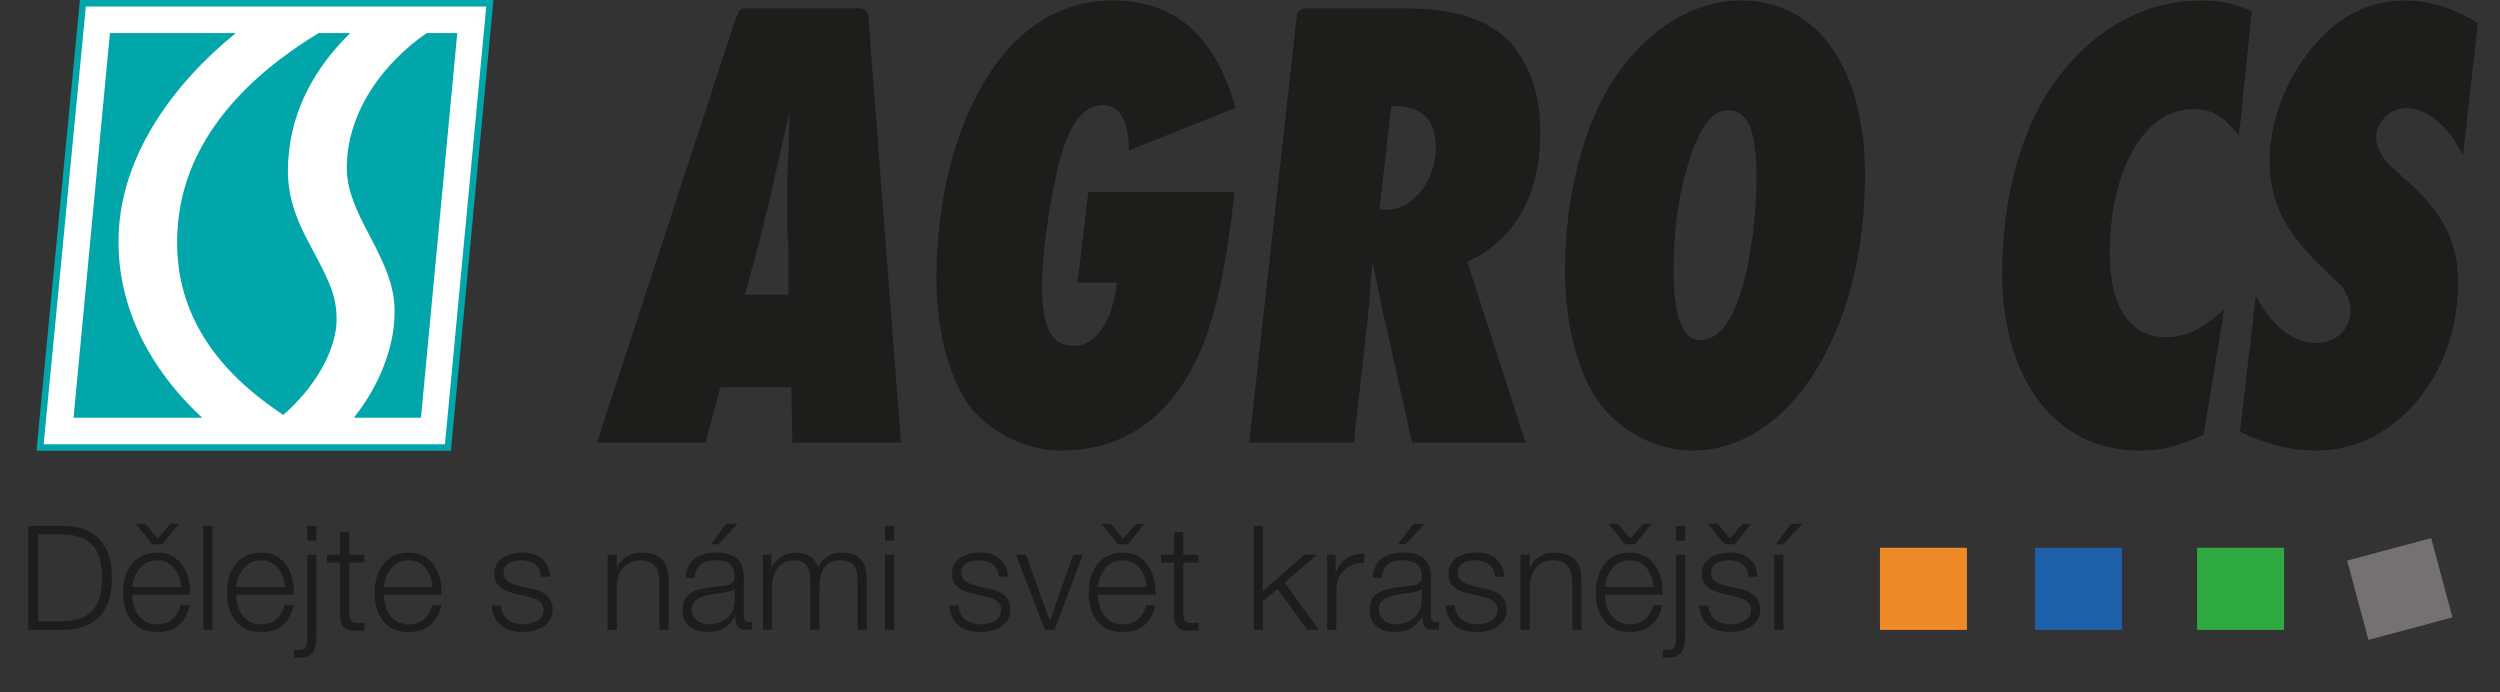
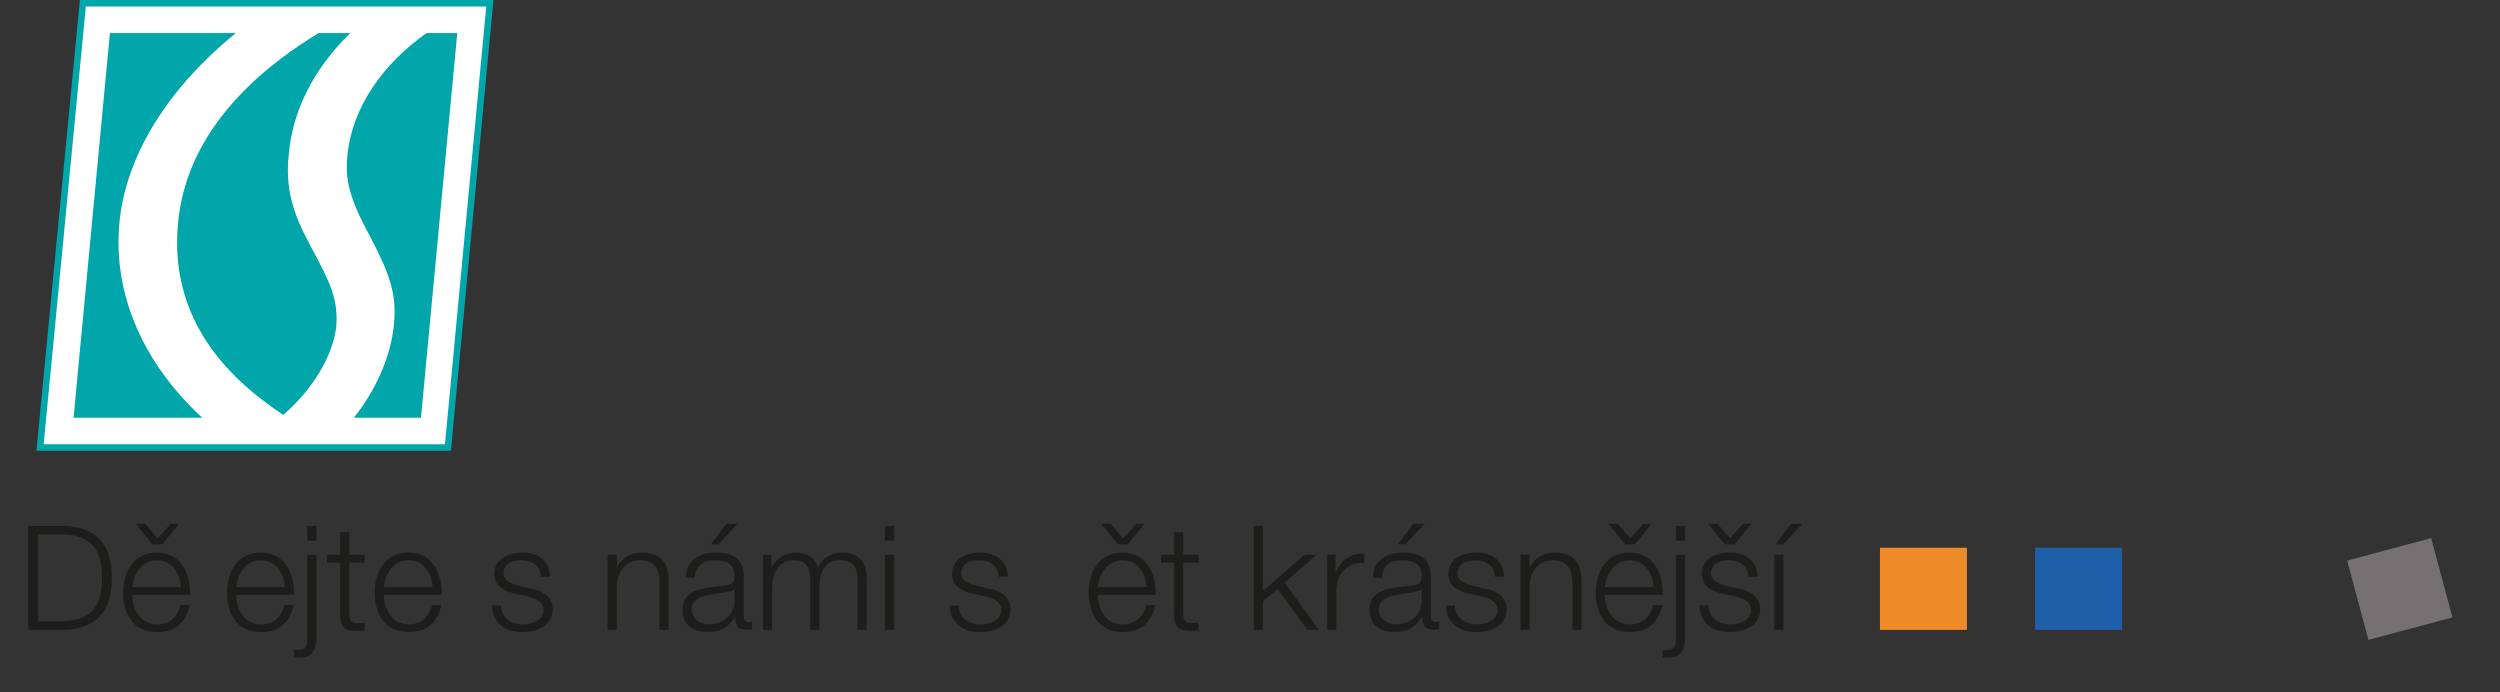
<svg xmlns="http://www.w3.org/2000/svg" id="Vrstva_1" data-name="Vrstva 1" width="378" height="104.64" viewBox="0 0 378 104.64">
  <rect x="0" y="0" width="378" height="104.64" fill="#333333" stroke="none" />
  <defs>
    <style>
      .cls-1 {
        fill: none;
      }

      .cls-2 {
        clip-path: url(#clippath);
      }

      .cls-3 {
        fill: #00a6aa;
      }

      .cls-4 {
        fill: #fff;
      }

      .cls-5 {
        fill: #ee8a28;
      }

      .cls-6 {
        fill: #2fa942;
      }

      .cls-7 {
        fill: #1e5fa9;
      }

      .cls-8 {
        fill: #1d1d1b;
      }

      .cls-9 {
        fill: #757172;
        fill-rule: evenodd;
      }
    </style>
    <clipPath id="clippath">
      <rect class="cls-1" x="-229" y="-214.64" width="841.89" height="595.28" />
    </clipPath>
  </defs>
  <polygon class="cls-3" points="74.61 0 68.18 68.15 5.51 68.15 12.08 0 74.61 0" />
  <polygon class="cls-4" points="73.52 .99 12.98 .99 6.6 67.17 67.28 67.17 73.52 .99" />
  <g class="cls-2">
    <path class="cls-3" d="m64.49,5h4.65l-5.49,58.16h-10.14c4.23-5.35,5.78-10.7,6.06-14.22.42-4.51-.57-7.47-3.94-13.8-3.24-6.06-3.38-8.59-3.1-11.69.71-7.18,5.35-13.8,11.97-18.45m-16.33,0h4.79c-5.49,5.35-8.73,11.69-9.29,18.31-.56,5.07.56,8.87,3.24,13.8,3.1,5.78,4.22,8.03,3.94,12.25-.56,4.65-3.66,9.58-8.02,13.38-6.06-4.08-17.46-12.81-15.91-29.01,1.41-15.49,14.78-24.78,21.26-28.73m-31.54,0h19.01c-9.86,8.02-16.61,18.16-17.6,28.73-.99,10.84,3.66,21.26,12.53,29.43H11.12L16.62,5Z" />
-     <path class="cls-8" d="m136.21,66.92h-16.41l-.15-8.36h-10.74l-2.24,8.36h-16.41L111.3,2.6l.3-.6c.15-.45.45-.6.9-.75h17.46c.75,0,1.34.6,1.34,1.34l4.92,64.31Zm-17.01-22.38v-7.76c-.15-.45-.15-1.79-.15-3.73v-4.78c0-.89,0-2.68.15-5.07l.15-4.18v-2.09c-.45,2.24-.9,4.03-1.19,5.23-.9,4.33-.75,3.28-1.49,6.71-.45,1.94-.3,1.05-.6,2.69l-.45,1.34-.15,1.2-2.83,10.45h6.56Zm45.36-15.52l-1.64,13.72h5.97c-.74,6.12-3.28,9.55-6.57,9.55s-4.77-2.68-4.77-8.95c0-4.92,1.05-12.23,2.39-17.9,1.49-6.42,3.73-9.55,6.86-9.55,2.53,0,3.88,2.54,3.88,6.86l16.11-6.42C183.81,5.44,177.69.07,168.15.07c-8.36,0-15.52,4.92-20.29,14.03-4.03,7.31-6.27,17.75-6.27,28.05,0,8.21,2.09,15.67,5.37,19.7,3.28,3.88,8.5,6.27,13.58,6.27,9.7,0,16.86-5.37,21.18-15.52,2.24-5.67,3.73-12.38,4.93-23.57h-22.08Zm66.1,37.9h-17.16l-3.58-16.12c-1.04-4.77-.75-2.83-1.34-6.12-.45-1.94-.45-2.39-1.04-5.07l-.15,1.34c-.45,4.93-.3,3.58-.3,4.48-.15,1.49-.3,2.24-.3,2.83l-2.09,18.65h-15.81l7.16-64.31c0-.75.6-1.19,1.19-1.34h15.07c7.61,0,12.68,1.64,15.97,5.07,2.98,3.28,4.62,8.06,4.62,13.58,0,9.55-3.73,16.27-11.04,19.69l8.8,27.31Zm-20.29-50.88l-1.79,15.52c.45.15.9.15,1.05.15,4.03,0,7.46-4.33,7.46-9.4,0-4.17-2.09-6.26-6.12-6.26h-.59ZM263.34.07c-7.17,0-14.18,4.18-19.25,11.79-4.62,7.01-7.46,17.61-7.46,29.1,0,8.66,2.24,16.71,5.97,20.89,3.28,3.88,8.36,6.27,13.28,6.27,14.77,0,26.11-18.05,26.11-41.63,0-16.11-7.16-26.41-18.65-26.41m-1.94,16.56c2.98.15,4.18,3.29,4.18,10.15,0,5.37-.74,11.94-2.09,16.41-1.49,5.52-3.73,8.21-6.42,8.21s-4.03-3.58-4.03-10.59c0-4.93.6-10.74,1.94-15.07,1.64-6.12,3.88-9.25,6.42-9.1m74.9,30.14c-3.58,3.13-5.82,4.18-8.96,4.18-5.22,0-8.35-4.62-8.35-12.53,0-12.68,5.22-21.94,12.53-21.94,2.98,0,4.47.9,7.01,4.03l1.94-18.8c-2.68-1.19-4.48-1.64-7.76-1.64-8.51,0-16.26,4.33-22.08,12.38-5.07,7.01-7.9,17.61-7.9,28.8,0,16.26,8.2,26.86,20.74,26.86,3.43,0,5.67-.6,9.7-2.39l3.13-18.95Zm2.39,18.5l2.39-20.59c2.54,4.78,5.67,7.16,9.25,7.16,2.83,0,5.07-2.09,5.07-4.93,0-1.34-.45-2.39-1.49-3.88-.3-.15-.45-.3-.75-.6l-1.49-1.49-.74-.74c-5.52-5.23-7.76-9.85-7.76-15.97,0-6.57,3.13-14.03,8.06-18.8,3.43-3.58,7.76-5.37,12.38-5.37,3.88,0,7.46,1.19,11.04,3.43l-2.24,19.99c-2.09-4.32-5.37-7.16-8.51-7.16-2.53,0-4.62,2.09-4.62,4.48,0,1.19.59,2.54,1.79,3.88.6.6,0,.15,1.64,1.49l.75.74.74.6c5.22,4.77,7.46,9.1,7.46,15.22,0,14.03-9.55,25.37-21.34,25.37-4.03,0-7.61-.9-11.64-2.84" />
    <rect class="cls-5" x="284.25" y="82.82" width="13.15" height="12.42" />
    <rect class="cls-7" x="307.69" y="82.82" width="13.16" height="12.42" />
-     <rect class="cls-6" x="332.2" y="82.82" width="13.15" height="12.42" />
    <polygon class="cls-9" points="354.89 84.76 367.59 81.36 370.81 93.35 358.11 96.75 354.89 84.76" />
    <path class="cls-8" d="m4.27,79.52h5.43c4.73.11,7.22,2.71,7.22,7.85s-2.49,7.74-7.22,7.86h-5.43v-15.71Zm1.5,14.43h3.19c4.51.02,6.47-1.89,6.47-6.58s-1.96-6.6-6.47-6.58h-3.19v13.16Z" />
    <path class="cls-8" d="m20,89.93c.02,2.02,1.08,4.47,3.74,4.47,2.02,0,3.12-1.19,3.56-2.9h1.39c-.59,2.57-2.09,4.07-4.95,4.07-3.61,0-5.13-2.77-5.13-6.01,0-2.99,1.52-6.01,5.13-6.01s5.1,3.19,4.99,6.38h-8.73Zm7.35-1.17c-.07-2.09-1.36-4.05-3.61-4.05s-3.52,1.98-3.74,4.05h7.35Zm-6.82-9.57h1.43l1.89,2.24,1.94-2.24h1.28l-2.51,3.1h-1.52l-2.51-3.1Z" />
-     <rect class="cls-8" x="30.74" y="79.52" width="1.39" height="15.71" />
    <path class="cls-8" d="m35.71,89.93c.02,2.02,1.08,4.47,3.74,4.47,2.02,0,3.12-1.19,3.56-2.9h1.39c-.59,2.57-2.09,4.07-4.95,4.07-3.61,0-5.13-2.77-5.13-6.01,0-2.99,1.52-6.01,5.13-6.01s5.1,3.19,4.99,6.38h-8.73Zm7.35-1.17c-.07-2.09-1.36-4.05-3.61-4.05s-3.52,1.98-3.74,4.05h7.35Z" />
    <path class="cls-8" d="m46.45,83.88h1.39v12.41c0,1.69-.46,3.14-2.42,3.14-.33,0-.64-.04-.97-.04v-1.14c.22.02.53.04.75.02,1.08,0,1.25-.7,1.25-1.65v-12.74Zm0-4.36h1.39v2.22h-1.39v-2.22Z" />
    <path class="cls-8" d="m52.81,83.88h2.31v1.17h-2.31v7.66c0,.9.13,1.43,1.12,1.5.4,0,.79-.02,1.19-.07v1.19c-.42,0-.82.04-1.23.04-1.85,0-2.49-.62-2.46-2.55v-7.77h-1.98v-1.17h1.98v-3.41h1.39v3.41Z" />
    <path class="cls-8" d="m58.04,89.93c.02,2.02,1.08,4.47,3.74,4.47,2.02,0,3.12-1.19,3.56-2.9h1.39c-.59,2.57-2.09,4.07-4.95,4.07-3.61,0-5.13-2.77-5.13-6.01,0-2.99,1.52-6.01,5.13-6.01s5.1,3.19,4.99,6.38h-8.73Zm7.35-1.17c-.07-2.09-1.36-4.05-3.61-4.05s-3.52,1.98-3.74,4.05h7.35Z" />
    <path class="cls-8" d="m81.78,87.2c-.07-1.72-1.39-2.49-2.97-2.49-1.23,0-2.68.48-2.68,1.96,0,1.23,1.41,1.67,2.36,1.92l1.85.42c1.58.24,3.23,1.17,3.23,3.15,0,2.46-2.44,3.41-4.55,3.41-2.64,0-4.45-1.23-4.67-4.01h1.39c.11,1.87,1.5,2.84,3.34,2.84,1.3,0,3.1-.57,3.1-2.16,0-1.32-1.23-1.76-2.49-2.07l-1.78-.4c-1.8-.48-3.17-1.1-3.17-3.04,0-2.31,2.27-3.19,4.27-3.19,2.27,0,4.07,1.19,4.16,3.65h-1.39Z" />
    <path class="cls-8" d="m91.88,83.88h1.39v1.96h.04c.51-1.36,2.02-2.29,3.63-2.29,3.19,0,4.16,1.67,4.16,4.38v7.3h-1.39v-7.08c0-1.96-.64-3.43-2.88-3.43s-3.52,1.67-3.57,3.89v6.62h-1.39v-11.35Z" />
    <path class="cls-8" d="m103.69,87.35c.13-2.66,2-3.81,4.6-3.81,2,0,4.18.62,4.18,3.65v6.03c0,.53.26.83.81.83.15,0,.33-.04.44-.09v1.17c-.31.07-.53.09-.9.09-1.41,0-1.63-.79-1.63-1.98h-.04c-.97,1.48-1.96,2.31-4.14,2.31s-3.81-1.04-3.81-3.32c0-3.19,3.1-3.3,6.1-3.65,1.14-.13,1.78-.29,1.78-1.54,0-1.87-1.34-2.33-2.97-2.33-1.72,0-2.99.79-3.04,2.64h-1.39Zm7.39,1.67h-.04c-.18.33-.79.44-1.17.51-2.35.42-5.28.4-5.28,2.62,0,1.39,1.23,2.24,2.53,2.24,2.11,0,3.98-1.34,3.96-3.57v-1.8Zm-2.46-6.73h-1.12l2.31-3.1h1.72l-2.9,3.1Z" />
    <path class="cls-8" d="m115.35,83.88h1.28v1.91h.07c.73-1.36,1.91-2.24,3.72-2.24,1.5,0,2.84.73,3.26,2.22.68-1.5,2.11-2.22,3.61-2.22,2.49,0,3.76,1.3,3.76,3.98v7.7h-1.39v-7.64c0-1.87-.7-2.88-2.68-2.88-2.4,0-3.08,1.98-3.08,4.09v6.43h-1.39v-7.7c.02-1.54-.62-2.82-2.38-2.82-2.4,0-3.37,1.8-3.39,4.18v6.34h-1.39v-11.35Z" />
    <path class="cls-8" d="m133.81,79.52h1.39v2.22h-1.39v-2.22Zm0,4.36h1.39v11.35h-1.39v-11.35Z" />
    <path class="cls-8" d="m150.99,87.2c-.07-1.72-1.39-2.49-2.97-2.49-1.23,0-2.68.48-2.68,1.96,0,1.23,1.41,1.67,2.36,1.92l1.85.42c1.58.24,3.23,1.17,3.23,3.15,0,2.46-2.44,3.41-4.55,3.41-2.64,0-4.45-1.23-4.67-4.01h1.39c.11,1.87,1.5,2.84,3.34,2.84,1.3,0,3.1-.57,3.1-2.16,0-1.32-1.23-1.76-2.49-2.07l-1.78-.4c-1.8-.48-3.17-1.1-3.17-3.04,0-2.31,2.27-3.19,4.27-3.19,2.27,0,4.07,1.19,4.16,3.65h-1.39Z" />
-     <polygon class="cls-8" points="153.61 83.88 155.15 83.88 158.71 93.84 158.76 93.84 162.28 83.88 163.71 83.88 159.46 95.23 157.99 95.23 153.61 83.88" />
    <path class="cls-8" d="m165.99,89.93c.02,2.02,1.08,4.47,3.74,4.47,2.02,0,3.12-1.19,3.57-2.9h1.39c-.59,2.57-2.09,4.07-4.95,4.07-3.61,0-5.13-2.77-5.13-6.01,0-2.99,1.52-6.01,5.13-6.01s5.1,3.19,4.99,6.38h-8.74Zm7.35-1.17c-.07-2.09-1.36-4.05-3.61-4.05s-3.52,1.98-3.74,4.05h7.35Zm-6.82-9.57h1.43l1.89,2.24,1.94-2.24h1.28l-2.51,3.1h-1.52l-2.51-3.1Z" />
    <path class="cls-8" d="m178.91,83.88h2.31v1.17h-2.31v7.66c0,.9.13,1.43,1.12,1.5.4,0,.79-.02,1.19-.07v1.19c-.42,0-.82.04-1.23.04-1.85,0-2.49-.62-2.46-2.55v-7.77h-1.98v-1.17h1.98v-3.41h1.39v3.41Z" />
    <polygon class="cls-8" points="189.56 79.52 190.94 79.52 190.94 89.38 197.23 83.88 199.08 83.88 194.24 88.08 199.41 95.23 197.67 95.23 193.19 89.05 190.94 90.92 190.94 95.23 189.56 95.23 189.56 79.52" />
    <path class="cls-8" d="m200.67,83.88h1.28v2.66h.04c.7-1.83,2.24-2.9,4.29-2.82v1.39c-2.51-.13-4.22,1.72-4.22,4.07v6.05h-1.39v-11.35Z" />
    <path class="cls-8" d="m207.57,87.35c.13-2.66,2-3.81,4.6-3.81,2,0,4.18.62,4.18,3.65v6.03c0,.53.26.83.81.83.15,0,.33-.04.44-.09v1.17c-.31.07-.53.09-.9.09-1.41,0-1.63-.79-1.63-1.98h-.04c-.97,1.48-1.96,2.31-4.14,2.31s-3.81-1.04-3.81-3.32c0-3.19,3.1-3.3,6.1-3.65,1.14-.13,1.78-.29,1.78-1.54,0-1.87-1.34-2.33-2.97-2.33-1.72,0-2.99.79-3.04,2.64h-1.39Zm7.39,1.67h-.04c-.18.33-.79.44-1.17.51-2.36.42-5.28.4-5.28,2.62,0,1.39,1.23,2.24,2.53,2.24,2.11,0,3.98-1.34,3.96-3.57v-1.8Zm-2.46-6.73h-1.12l2.31-3.1h1.72l-2.9,3.1Z" />
    <path class="cls-8" d="m226.03,87.2c-.07-1.72-1.39-2.49-2.97-2.49-1.23,0-2.68.48-2.68,1.96,0,1.23,1.41,1.67,2.35,1.92l1.85.42c1.58.24,3.23,1.17,3.23,3.15,0,2.46-2.44,3.41-4.55,3.41-2.64,0-4.45-1.23-4.67-4.01h1.39c.11,1.87,1.5,2.84,3.35,2.84,1.3,0,3.1-.57,3.1-2.16,0-1.32-1.23-1.76-2.49-2.07l-1.78-.4c-1.8-.48-3.17-1.1-3.17-3.04,0-2.31,2.27-3.19,4.27-3.19,2.27,0,4.07,1.19,4.16,3.65h-1.39Z" />
    <path class="cls-8" d="m229.9,83.88h1.39v1.96h.04c.51-1.36,2.02-2.29,3.63-2.29,3.19,0,4.16,1.67,4.16,4.38v7.3h-1.39v-7.08c0-1.96-.64-3.43-2.88-3.43s-3.52,1.67-3.56,3.89v6.62h-1.39v-11.35Z" />
    <path class="cls-8" d="m242.66,89.93c.02,2.02,1.08,4.47,3.74,4.47,2.02,0,3.12-1.19,3.56-2.9h1.39c-.59,2.57-2.09,4.07-4.95,4.07-3.61,0-5.13-2.77-5.13-6.01,0-2.99,1.52-6.01,5.13-6.01s5.1,3.19,4.99,6.38h-8.73Zm7.35-1.17c-.07-2.09-1.36-4.05-3.61-4.05s-3.52,1.98-3.74,4.05h7.35Zm-6.82-9.57h1.43l1.89,2.24,1.94-2.24h1.28l-2.51,3.1h-1.52l-2.51-3.1Z" />
    <path class="cls-8" d="m253.4,83.88h1.39v12.41c0,1.69-.46,3.14-2.42,3.14-.33,0-.64-.04-.97-.04v-1.14c.22.02.53.04.75.02,1.08,0,1.25-.7,1.25-1.65v-12.74Zm0-4.36h1.39v2.22h-1.39v-2.22Z" />
    <path class="cls-8" d="m264.36,87.2c-.07-1.72-1.39-2.49-2.97-2.49-1.23,0-2.68.48-2.68,1.96,0,1.23,1.41,1.67,2.35,1.92l1.85.42c1.58.24,3.23,1.17,3.23,3.15,0,2.46-2.44,3.41-4.56,3.41-2.64,0-4.44-1.23-4.66-4.01h1.39c.11,1.87,1.5,2.84,3.35,2.84,1.3,0,3.1-.57,3.1-2.16,0-1.32-1.23-1.76-2.49-2.07l-1.78-.4c-1.8-.48-3.17-1.1-3.17-3.04,0-2.31,2.27-3.19,4.27-3.19,2.27,0,4.07,1.19,4.16,3.65h-1.39Zm-6.1-8.01h1.43l1.89,2.24,1.94-2.24h1.28l-2.51,3.1h-1.52l-2.51-3.1Z" />
    <path class="cls-8" d="m268.27,83.88h1.39v11.35h-1.39v-11.35Zm1.34-1.58h-1.12l2.31-3.1h1.72l-2.9,3.1Z" />
  </g>
</svg>